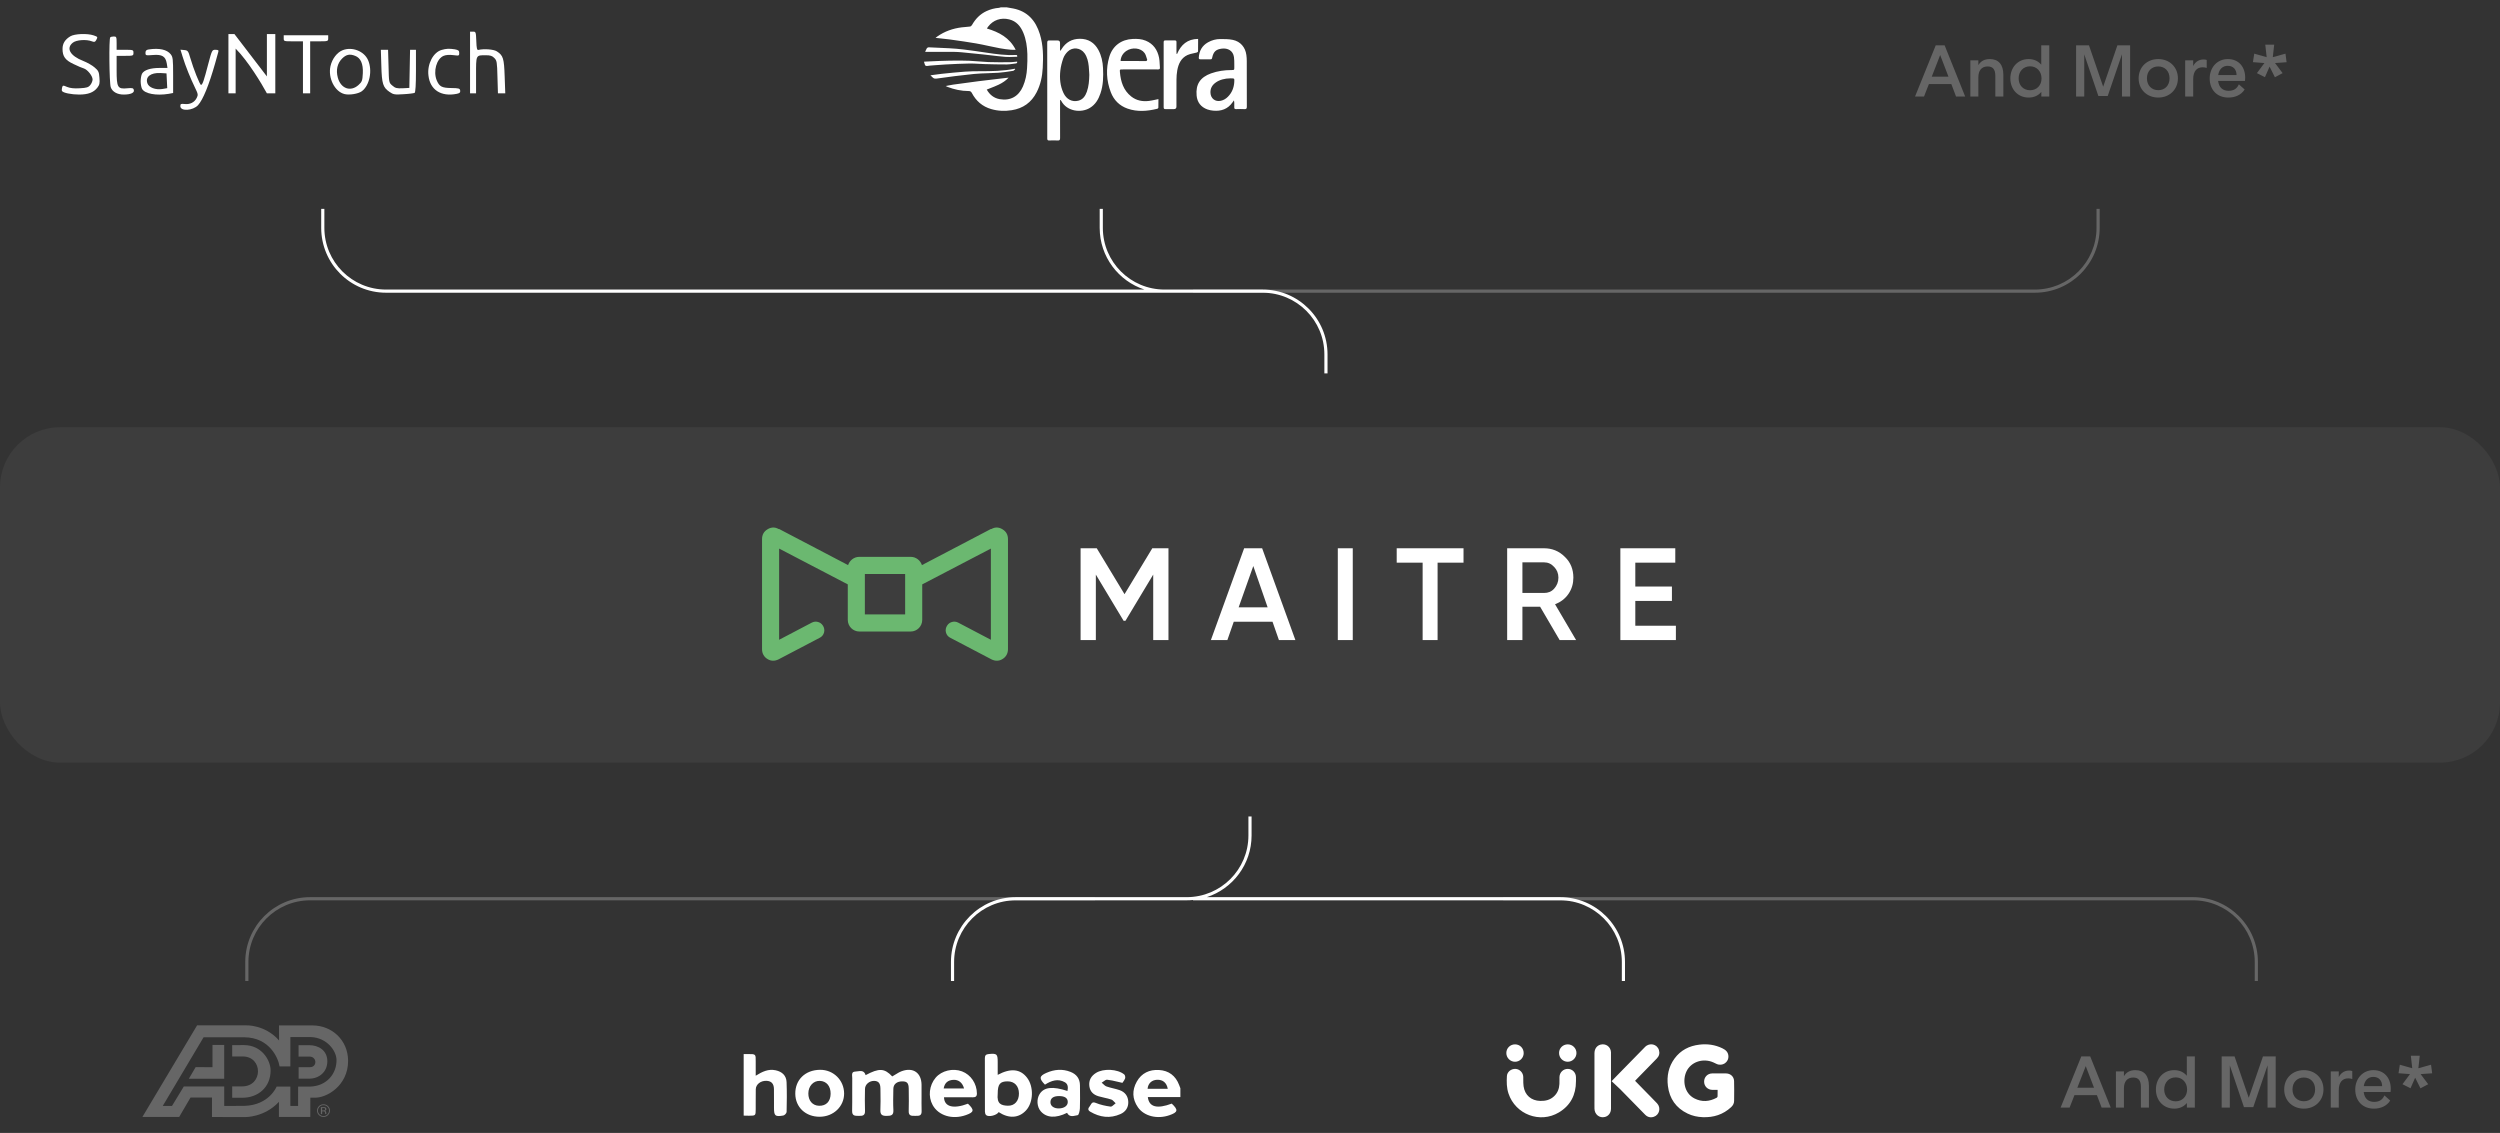
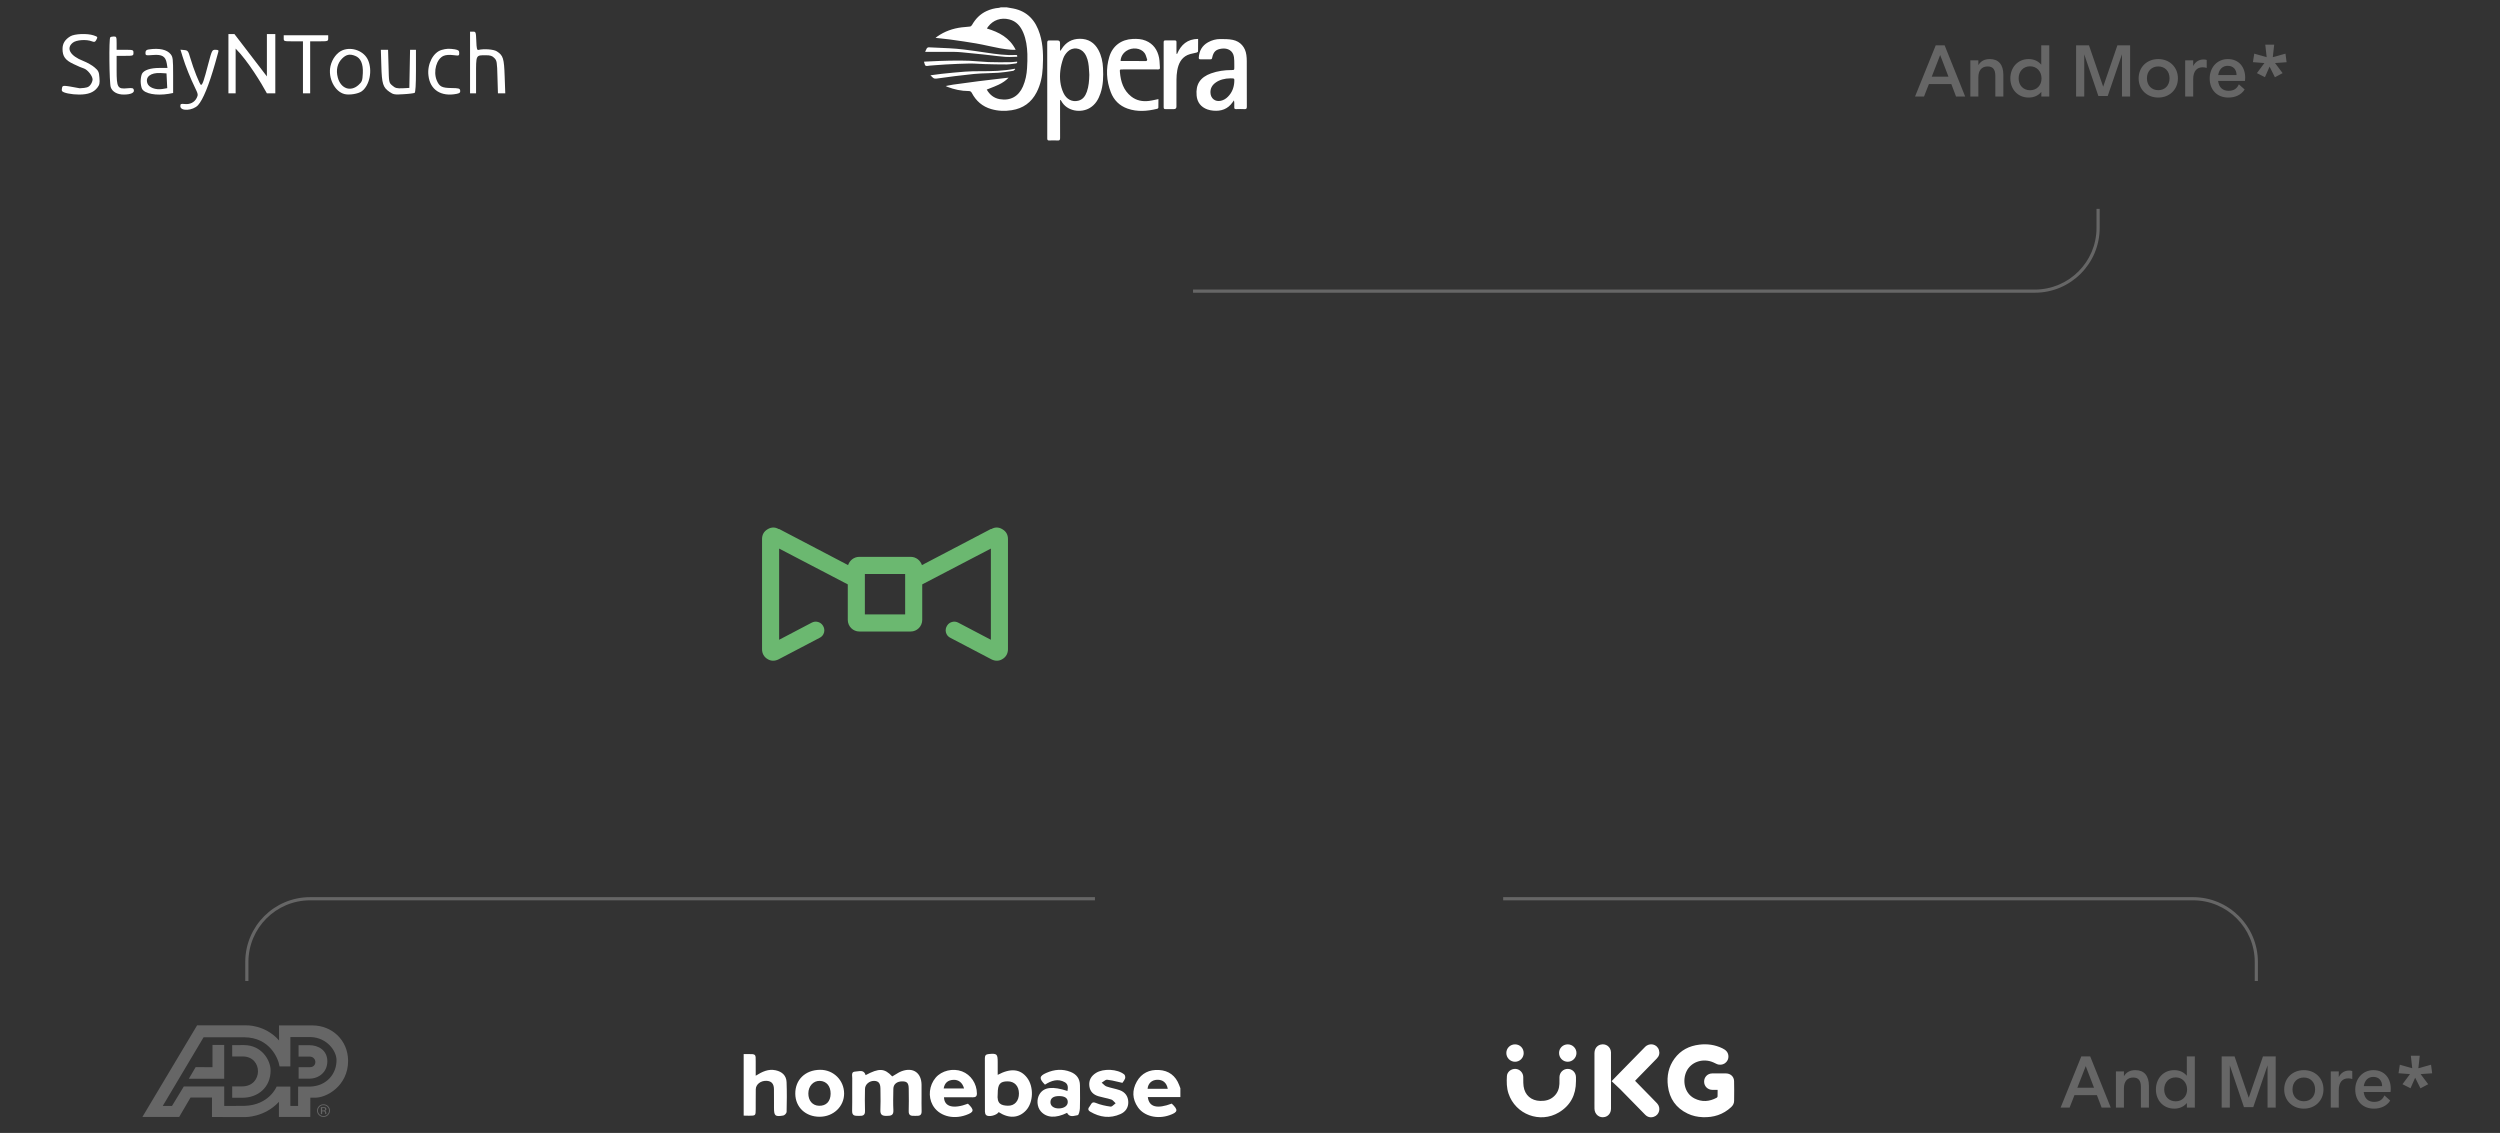
<svg xmlns="http://www.w3.org/2000/svg" width="790" height="358" viewBox="0 0 790 358" fill="none">
  <rect x="0" y="0" width="790" height="358" fill="#333333" stroke="none" />
  <g opacity="0.25" clip-path="url(#clip0_889_20879)">
    <path d="M98.746 324.034H88.169L88.184 328.785C83.709 323.709 77.743 324.01 77.743 324.01H62.283L45 352.947H56.628L60.2 346.831L66.988 346.824V352.977L77.51 352.994C77.51 352.994 83.588 353.11 88.146 348.174L88.138 352.949H98.055L98.062 346.858H99.088C103.109 347.159 110.029 343.09 109.998 335.209C109.977 328.675 104.871 324.034 98.746 324.034ZM98.077 343.363L94.208 343.372L94.2 349.475L91.752 349.481V343.358H87.422C87.422 343.358 85.077 349.243 77.229 349.451L70.852 349.483V343.331L58.086 343.329L54.352 349.472H51.43L64.333 327.779H77.175C85.264 327.824 87.978 334.501 88.343 336.989H91.754L91.758 327.716L98.341 327.717C103.335 327.955 106.247 332.046 106.333 334.811C106.472 339.171 103.348 343.161 98.077 343.363Z" fill="white" />
    <path d="M73.373 330.253L73.377 333.841H76.673C83.166 333.824 83.17 343.317 76.499 343.298H73.375V346.892H76.522C81.571 346.918 85.519 343.545 85.511 338.274C85.507 334.997 82.652 330.251 77.109 330.251L73.373 330.253ZM94.346 330.279V333.877H97.91C100.209 333.987 100.254 337.24 97.933 337.227H94.365V340.858C94.365 340.858 97.455 340.877 97.74 340.858C100.744 340.849 103.438 338.814 103.438 335.361C103.438 331.941 100.673 330.281 97.74 330.281C98.25 330.279 94.346 330.279 94.346 330.279ZM67.153 330.208L70.848 330.201V340.875H59.677L61.823 337.214L67.143 337.235L67.153 330.208ZM103.461 349.735C103.626 349.893 103.757 350.081 103.845 350.29C103.933 350.498 103.977 350.722 103.973 350.947C103.973 351.428 103.801 351.833 103.461 352.168C103.302 352.331 103.109 352.461 102.896 352.548C102.683 352.635 102.454 352.678 102.223 352.675C101.992 352.679 101.762 352.636 101.549 352.549C101.336 352.462 101.144 352.332 100.984 352.168C100.819 352.009 100.689 351.819 100.602 351.609C100.514 351.399 100.472 351.174 100.476 350.947C100.476 350.472 100.648 350.068 100.988 349.735C101.147 349.572 101.339 349.443 101.551 349.355C101.764 349.268 101.992 349.225 102.223 349.229C102.702 349.229 103.121 349.397 103.461 349.735ZM103.662 349.541C103.266 349.152 102.785 348.96 102.221 348.96C101.657 348.96 101.179 349.152 100.784 349.541C100.592 349.724 100.441 349.942 100.339 350.184C100.237 350.426 100.186 350.685 100.189 350.947C100.189 351.504 100.384 351.974 100.78 352.364C101.176 352.755 101.657 352.948 102.221 352.948C102.785 352.948 103.266 352.753 103.662 352.364C104.061 351.972 104.258 351.502 104.258 350.947C104.263 350.685 104.213 350.425 104.111 350.183C104.008 349.941 103.855 349.722 103.662 349.541ZM102.525 350.855C102.405 350.894 102.278 350.91 102.152 350.904H101.797V350.111H102.129C102.567 350.111 102.752 350.192 102.752 350.513C102.752 350.683 102.678 350.797 102.525 350.855ZM101.401 352.035H101.797V351.171H102.106C102.314 351.171 102.458 351.199 102.544 351.242C102.685 351.325 102.752 351.495 102.752 351.747V351.921L102.764 351.992L102.767 352.017C102.771 352.022 102.771 352.03 102.771 352.037H103.144L103.129 352.011C103.117 351.974 103.111 351.936 103.109 351.897C103.102 351.839 103.102 351.783 103.102 351.734V351.572C103.099 351.435 103.046 351.304 102.953 351.202C102.86 351.1 102.732 351.034 102.594 351.016C102.989 350.962 103.138 350.783 103.138 350.48C103.138 350.207 103.022 350.023 102.79 349.928C102.594 349.865 102.389 349.838 102.183 349.848H101.399L101.401 352.035Z" fill="white" />
  </g>
  <path fill-rule="evenodd" clip-rule="evenodd" d="M324.555 340.567C322.455 337.813 319.424 337.44 315.278 339.653H315.274V335.621C315.274 333.043 315.012 332.833 312.428 333.077C311.613 333.154 311.218 333.472 311.218 334.315C311.221 336.399 311.222 338.483 311.222 340.568C311.223 344.141 311.224 347.714 311.239 351.286C311.242 351.659 311.369 352.163 311.628 352.382C312.453 353.083 314.969 352.431 315.58 351.428C318.819 353.54 321.931 353.348 324.212 350.9C326.564 348.375 326.731 343.42 324.555 340.567ZM318.417 349.406C316.506 349.322 314.922 348.943 315.278 345.627C315.274 342.598 315.997 341.7 318.43 341.709C320.584 341.718 321.952 343.173 321.986 345.494C322.02 347.881 320.606 349.501 318.417 349.406ZM238.533 333.387C238.23 333.073 237.6 333.076 236.303 333.08C235.927 333.082 235.496 333.083 235 333.077V352.533C235.171 352.537 235.342 352.541 235.512 352.546L235.512 352.546L235.513 352.546L235.513 352.546L235.513 352.546L235.513 352.546L235.514 352.546C235.909 352.556 236.304 352.567 236.698 352.567C238.773 352.561 238.794 352.539 238.803 350.532C238.807 349.793 238.805 349.055 238.803 348.316V348.316V348.316V348.316V348.316V348.316V348.316V348.316C238.799 346.945 238.795 345.574 238.825 344.204C238.859 342.651 240.378 341.484 242.169 341.539C243.734 341.589 244.537 342.416 244.567 344.114C244.592 345.521 244.587 346.93 244.583 348.338V348.338V348.339V348.339V348.339V348.34V348.34C244.581 348.887 244.58 349.433 244.58 349.98C244.583 352.629 244.91 352.95 247.522 352.505C247.939 352.434 248.559 351.777 248.568 351.375C248.646 348.239 248.68 345.096 248.559 341.962C248.479 339.885 247.167 338.653 245.092 338.205C242.805 337.714 240.89 338.631 238.803 339.931C238.803 339.516 238.805 339.129 238.806 338.761C238.809 338.074 238.812 337.45 238.803 336.825C238.795 336.268 238.8 335.793 238.804 335.389V335.389V335.389V335.389V335.389V335.389C238.814 334.263 238.82 333.684 238.533 333.387ZM362.711 346.664H373.001V343.886L372.916 343.667L372.916 343.667L372.916 343.667C372.815 343.404 372.714 343.143 372.615 342.879C371.5 339.925 369.321 338.288 366.215 338.116C363.233 337.949 360.744 339.088 359.232 341.774C357.682 344.525 357.771 347.297 359.596 349.918C361.55 352.721 365.696 353.74 369.528 352.413C372.26 351.468 372.405 350.739 370.268 348.742C365.662 350.465 363.088 349.878 362.711 346.664ZM365.665 341.209C367.453 341.156 368.654 342.123 369.015 344.062H362.634C362.782 342.348 363.977 341.258 365.665 341.209ZM281.948 340.15C279.488 337.549 277.809 337.461 273.537 339.743C273.082 338.226 271.99 338.388 270.967 338.539C270.712 338.577 270.461 338.614 270.225 338.625C269.148 338.675 269.22 339.482 269.283 340.201V340.201V340.201V340.201V340.201V340.201C269.298 340.374 269.313 340.542 269.311 340.693C269.291 342.231 269.296 343.77 269.301 345.31V345.31V345.31V345.31V345.31V345.31C269.308 347.216 269.314 349.122 269.271 351.026C269.237 352.593 270.118 352.601 271.141 352.61C271.225 352.611 271.31 352.612 271.395 352.613C272.547 352.638 273.402 352.555 273.343 351.017C273.256 348.759 273.295 346.492 273.335 344.23V344.23V344.23V344.23V344.23V344.23L273.337 344.077C273.362 342.66 274.748 341.511 276.27 341.561C277.598 341.604 278.197 342.311 278.215 343.969C278.22 344.386 278.225 344.803 278.231 345.22V345.221V345.221V345.221V345.222V345.222V345.223C278.257 347.068 278.283 348.915 278.2 350.755C278.129 352.329 278.839 352.644 280.228 352.619C281.537 352.595 282.395 352.477 282.309 350.813C282.202 348.705 282.246 346.586 282.29 344.474L282.299 344.028C282.327 342.57 283.47 341.694 285.164 341.712C286.637 341.728 287.134 342.262 287.156 344C287.159 344.266 287.162 344.533 287.166 344.8L287.166 344.801L287.166 344.802L287.166 344.804L287.166 344.805C287.192 346.902 287.218 349.001 287.15 351.094C287.1 352.629 288.013 352.618 289.026 352.606L289.096 352.605L289.178 352.604C289.27 352.603 289.362 352.604 289.454 352.604C290.4 352.61 291.268 352.615 291.231 351.125C291.191 349.509 291.2 347.892 291.209 346.275V346.275V346.275V346.275V346.275V346.275C291.215 345.115 291.221 343.955 291.209 342.796C291.172 339.014 288.576 337.183 284.988 338.477C284.248 338.745 283.564 339.168 282.88 339.591C282.571 339.782 282.262 339.973 281.948 340.15ZM259.037 352.894C254.57 352.916 251.35 349.887 251.31 345.633C251.267 341.209 254.45 338.119 259.102 338.06C263.338 338.008 266.718 341.314 266.74 345.531C266.762 349.64 263.378 352.873 259.037 352.894ZM262.477 345.646C262.507 343.225 261.177 341.629 259.065 341.558C257.037 341.49 255.459 343.2 255.435 345.497C255.413 347.807 256.762 349.372 258.821 349.424C261.072 349.483 262.443 348.063 262.477 345.646ZM305.188 352.382C307.843 351.452 307.973 350.776 305.871 348.766C301.32 350.501 298.393 349.791 298.304 346.744H299.968C300.739 346.744 301.51 346.743 302.28 346.741H302.281C303.977 346.738 305.672 346.735 307.368 346.747C308.226 346.754 308.714 346.516 308.702 345.528C308.668 342.419 306.8 339.613 303.991 338.551C301.11 337.461 297.557 338.316 295.664 340.554C293.611 342.981 293.228 346.525 294.729 349.217C296.587 352.551 300.937 353.867 305.188 352.382ZM304.639 343.947H298.202C298.514 342.184 299.517 341.323 301.255 341.23C302.888 341.144 304.139 342.089 304.639 343.947ZM328.89 351.178C330.711 353.255 333.587 353.438 337.195 351.658C337.862 352.976 338.992 352.727 340.017 352.502C340.202 352.461 340.384 352.421 340.56 352.391C340.915 352.329 341.22 350.98 341.248 350.211C341.321 348.176 341.299 346.138 341.278 344.1C341.274 343.721 341.27 343.342 341.266 342.963C341.248 340.876 340.214 339.474 338.287 338.715C335.691 337.69 333.135 337.937 330.643 339.036C328.377 340.036 328.294 340.82 330.208 342.75C332.171 341.509 334.283 340.718 336.515 342.002C337.506 342.574 337.553 343.66 337.315 344.747C332.631 343.21 329.946 343.509 328.535 345.692C327.491 347.306 327.649 349.764 328.89 351.178ZM334.626 346.359C332.838 346.359 331.903 347.059 331.94 348.371C331.971 349.532 333.057 350.295 334.629 350.264C336.284 350.23 337.407 349.418 337.414 348.251C337.423 346.995 336.481 346.355 334.626 346.355V346.359ZM353.166 341.832C353.651 341.948 354.151 342.067 354.674 342.181L354.677 342.184C354.723 342.114 354.786 342.029 354.858 341.932C355.076 341.64 355.375 341.238 355.532 340.786C355.659 340.431 355.535 339.758 355.267 339.536C353.155 337.791 348.66 337.569 346.326 339.048C344.81 340.005 344.011 341.348 344.233 343.2C344.443 344.966 345.551 345.948 347.141 346.423C347.742 346.603 348.355 346.74 348.969 346.878C349.711 347.044 350.453 347.209 351.17 347.451C351.535 347.572 351.833 347.894 352.132 348.215C352.267 348.361 352.402 348.506 352.544 348.634C352.375 348.751 352.202 348.907 352.028 349.062C351.651 349.399 351.273 349.737 350.948 349.693C349.358 349.473 347.737 349.131 346.261 348.519C345.229 348.09 344.935 348.614 344.638 349.145C344.542 349.316 344.447 349.487 344.326 349.628C343.832 350.202 343.668 350.789 344.495 351.279C347.57 353.095 350.778 353.521 354.081 352.039C355.65 351.338 356.579 350.014 356.539 348.245C356.496 346.42 355.535 345.099 353.819 344.491C353.144 344.251 352.445 344.08 351.746 343.909C351.047 343.737 350.347 343.566 349.673 343.327C349.27 343.186 348.93 342.866 348.591 342.546C348.439 342.403 348.287 342.259 348.129 342.132C348.311 342.027 348.496 341.889 348.681 341.752C349.084 341.452 349.487 341.152 349.855 341.19C350.938 341.301 352.008 341.556 353.166 341.832Z" fill="white" />
  <path fill-rule="evenodd" clip-rule="evenodd" d="M516.685 341.537L517.007 341.867C518.123 343.01 519.226 344.14 520.333 345.271C520.68 345.626 521.03 345.98 521.38 346.333L521.38 346.333L521.38 346.333L521.38 346.333C522.144 347.104 522.907 347.875 523.645 348.669C524.948 350.071 524.376 352.334 522.587 352.914C521.541 353.254 520.612 353.009 519.847 352.226C518.882 351.242 517.918 350.256 516.955 349.27L516.953 349.267L516.949 349.264C515.295 347.57 513.641 345.877 511.979 344.195C511.394 343.602 510.777 343.04 510.148 342.467C509.855 342.201 509.56 341.933 509.265 341.657C509.492 341.422 509.7 341.205 509.897 341.001L509.899 340.999C510.227 340.659 510.522 340.352 510.818 340.048C511.82 339.025 512.821 338 513.822 336.975L513.824 336.974C515.826 334.925 517.828 332.876 519.838 330.834C521.283 329.368 523.658 329.918 524.23 331.841C524.522 332.826 524.299 333.712 523.58 334.456C522.328 335.743 521.072 337.027 519.816 338.313L519.815 338.313L519.814 338.314L519.813 338.315C518.978 339.169 518.143 340.024 517.309 340.879C517.17 341.02 517.033 341.166 516.888 341.321L516.888 341.321L516.888 341.321C516.822 341.391 516.755 341.463 516.685 341.537ZM542.164 344.398C542.357 344.398 542.556 344.397 542.765 344.397V344.393C542.765 344.596 542.766 344.793 542.767 344.986V344.986V344.986V344.986V344.986C542.771 345.503 542.774 345.99 542.752 346.475C542.748 346.621 542.597 346.819 542.459 346.892C540.158 348.123 537.801 348.303 535.448 347.107C532.14 345.426 531.606 341.253 532.957 338.496C534.299 335.751 537.65 334.452 540.764 335.463C541.198 335.604 541.614 335.806 542.028 336.006C542.156 336.068 542.284 336.13 542.412 336.19C544.283 337.063 546.339 335.682 546.172 333.639C546.077 332.448 545.303 331.755 544.279 331.265C541.969 330.151 539.543 329.802 537.005 330.108C533.783 330.495 531.09 331.854 529.15 334.504C527.262 337.085 526.664 340.018 527.055 343.154C527.554 347.181 529.61 350.123 533.284 351.891C534.79 352.618 536.403 352.962 538.067 353.026C541.479 353.16 544.515 352.209 547.049 349.852C547.621 349.323 547.97 348.678 547.978 347.903L547.984 347.362C548.004 345.446 548.025 343.524 547.97 341.61C547.927 340.203 546.838 339.223 545.436 339.201C543.973 339.18 542.511 339.18 541.048 339.201C539.577 339.223 538.493 340.358 538.502 341.816C538.51 343.262 539.637 344.38 541.1 344.397C541.447 344.4 541.795 344.399 542.164 344.398ZM492.621 351.521C496.286 349.319 498.003 345.968 498.003 341.713H498.007C498.007 341.564 498.008 341.415 498.009 341.266C498.011 340.968 498.013 340.67 498.007 340.371C497.977 338.909 496.854 337.778 495.426 337.769C493.976 337.756 492.815 338.909 492.789 340.38C492.784 340.669 492.787 340.959 492.79 341.248V341.248V341.248V341.249V341.249C492.795 341.683 492.799 342.117 492.776 342.548C492.699 344.019 492.213 345.331 491.129 346.376C489.894 347.564 488.393 347.934 486.728 347.891C483.872 347.822 481.837 346.08 481.45 343.245C481.353 342.543 481.354 341.824 481.355 341.108C481.355 340.842 481.356 340.576 481.351 340.311C481.325 338.982 480.237 337.842 478.916 337.769C477.544 337.696 476.258 338.689 476.181 340.032C476.073 341.886 476.082 343.735 476.68 345.542C478.878 352.158 486.646 355.113 492.621 351.521ZM509.075 350.308V341.532L509.07 341.528V333.011C509.07 332.954 509.071 332.897 509.072 332.84L509.072 332.839C509.074 332.724 509.076 332.61 509.07 332.495C508.98 330.783 507.444 329.664 505.78 330.099C504.58 330.413 503.848 331.45 503.848 332.869V347.839C503.848 348.098 503.847 348.357 503.845 348.617C503.841 349.201 503.838 349.784 503.853 350.368C503.904 352.188 505.449 353.396 507.143 352.966C508.318 352.669 509.075 351.646 509.075 350.308ZM481.485 332.77C481.485 334.293 480.25 335.523 478.736 335.515C477.226 335.51 475.996 334.263 476 332.744C476.004 331.217 477.226 330.013 478.757 330.017C480.293 330.017 481.485 331.226 481.48 332.77H481.485ZM495.426 330.018C493.882 330.009 492.669 331.201 492.66 332.736L492.664 332.732C492.656 334.268 493.86 335.502 495.379 335.515C496.884 335.528 498.14 334.293 498.162 332.784C498.183 331.278 496.945 330.026 495.426 330.018Z" fill="white" />
  <path opacity="0.25" d="M651.154 350H653.992L655.532 346.062H662.616L664.112 350H666.994L660.504 333.83H657.688L651.154 350ZM656.434 343.73L659.096 336.888L661.714 343.73H656.434ZM668.631 338.56V350H671.161V343.906C671.161 341.75 672.217 340.496 674.087 340.496C675.759 340.496 676.529 341.442 676.529 343.51V350H679.059V343.158C679.059 339.946 677.563 338.164 674.791 338.164C673.119 338.164 671.931 338.802 671.161 340.078V338.56H668.631ZM693.567 333.83H691.037V339.946C690.135 338.868 688.815 338.164 687.055 338.164C683.601 338.164 681.269 340.826 681.269 344.28C681.269 347.712 683.623 350.33 687.055 350.33C688.837 350.33 690.157 349.626 691.059 348.548V350H693.567V333.83ZM683.887 344.28C683.887 342.058 685.361 340.452 687.517 340.452C689.585 340.452 691.125 342.036 691.125 344.28C691.125 346.502 689.585 348.02 687.517 348.02C685.361 348.02 683.887 346.458 683.887 344.28ZM702.048 333.83V350H704.622V336.668L709.088 349.846H712.036L716.546 336.646V350H719.12V333.83H715.094L710.606 346.898L706.118 333.83H702.048ZM728.014 338.164C724.472 338.164 721.81 340.672 721.81 344.258C721.81 347.822 724.472 350.33 728.014 350.33C731.534 350.33 734.218 347.822 734.218 344.258C734.218 340.672 731.534 338.164 728.014 338.164ZM724.428 344.258C724.428 341.948 725.946 340.496 728.014 340.496C730.082 340.496 731.578 341.948 731.578 344.258C731.578 346.546 730.082 347.998 728.014 347.998C725.968 347.998 724.428 346.546 724.428 344.258ZM736.521 338.56V350H739.051V344.478C739.051 341.948 740.261 340.76 742.021 340.76C742.505 340.76 742.879 340.826 743.319 340.958V338.45C742.967 338.318 742.703 338.296 742.307 338.296C741.251 338.296 739.887 338.714 739.051 340.364V338.56H736.521ZM750.003 338.164C746.681 338.164 744.261 340.76 744.261 344.302C744.261 347.844 746.549 350.33 750.157 350.33C752.269 350.33 754.227 349.516 755.305 347.778L753.479 346.15C752.863 347.558 751.829 348.196 750.223 348.196C748.485 348.196 747.187 347.25 746.923 345.072H755.415C755.459 344.676 755.481 344.39 755.481 344.06C755.481 340.562 753.369 338.164 750.003 338.164ZM746.945 343.224C747.253 341.244 748.463 340.298 749.959 340.298C751.719 340.298 752.753 341.464 752.753 343.224H746.945ZM764.642 333.618L764.201 337.571L768.208 336.454L768.562 339.161L764.91 339.419L767.306 342.609L764.867 343.909L763.191 340.547L761.72 343.888L759.185 342.609L761.559 339.419L757.928 339.14L758.347 336.454L762.268 337.571L761.827 333.618H764.642Z" fill="white" />
-   <rect y="135" width="790" height="106" rx="19" fill="white" fill-opacity="0.05" />
-   <path d="M364.125 173.253H369.236V202.268H364.415V181.571L355.64 196.175H355.062L346.288 181.571V202.268H341.467V173.253H346.577L355.351 187.761L364.125 173.253ZM409.346 202.268H404.14L402.115 196.465H389.869L387.845 202.268H382.638L393.148 173.253H398.837L409.346 202.268ZM396.04 178.863L391.412 191.919H400.572L396.04 178.863ZM422.749 202.268V173.253H427.473V202.268H422.749ZM441.358 173.253H462.474V177.799H454.278V202.268H449.553V177.799H441.358V173.253ZM498.052 202.268H492.846L486.675 191.726H481.083V202.268H476.262V173.253H487.928C490.435 173.253 492.653 174.124 494.485 175.961C496.317 177.702 497.185 179.927 497.185 182.538C497.185 184.376 496.703 186.116 495.642 187.664C494.581 189.211 493.135 190.275 491.399 190.952L498.052 202.268ZM487.928 177.702H481.083V187.374H487.928C489.182 187.374 490.242 186.987 491.11 186.02C491.978 185.053 492.46 183.892 492.46 182.538C492.46 181.184 491.978 180.023 491.11 179.153C490.242 178.186 489.182 177.702 487.928 177.702ZM516.758 189.888V197.722H529.582V202.268H512.033V173.253H529.389V177.799H516.758V185.343H528.328V189.888H516.758Z" fill="white" />
  <path fill-rule="evenodd" clip-rule="evenodd" d="M271.563 175.962H287.761C289.497 175.962 290.847 177.122 291.329 178.573L313.119 167.161H313.312C314.469 166.484 315.723 166.58 316.783 167.257C317.94 167.934 318.519 168.998 318.519 170.352V205.17C318.519 206.427 317.94 207.587 316.783 208.264C315.723 208.941 314.469 208.941 313.312 208.361L300.392 201.591C298.849 200.914 298.367 198.98 299.331 197.626C300.006 196.562 301.549 196.078 302.803 196.755L313.119 202.171V173.35L291.425 184.666V195.885C291.425 197.916 289.786 199.56 287.761 199.56H271.563C269.538 199.56 267.899 197.916 267.899 195.885V184.666L246.204 173.35V202.171L256.521 196.755C257.775 196.078 259.317 196.562 259.992 197.626C260.956 198.98 260.474 200.914 258.932 201.591L246.011 208.361C244.854 208.941 243.601 208.941 242.54 208.264C241.383 207.587 240.805 206.427 240.805 205.17V170.352C240.805 168.998 241.383 167.934 242.54 167.257C243.601 166.58 244.854 166.484 246.011 167.161H246.204L267.995 178.573C268.477 177.122 269.827 175.962 271.563 175.962ZM273.298 181.378H286.026V194.144H273.298V181.378Z" fill="#6BB870" />
  <path d="M148.536 19.75V29.5H149.486H150.435V23.765C150.435 17.265 150.322 17.456 153.55 17.456C154.918 17.456 155.564 17.647 156.21 18.335C157.007 19.138 157.083 19.597 157.197 24.338L157.349 29.5H158.489H159.666L159.476 24.185C159.286 18.45 159.021 17.532 157.007 16.232C156.058 15.582 152.867 15.353 151.195 15.774C150.739 15.888 150.587 15.353 150.511 12.944C150.397 10.115 150.36 10 149.486 10H148.536V19.75Z" fill="white" />
-   <path d="M22.191 11.491C20.52 12.524 19.76 13.747 19.76 15.468C19.76 17.838 20.634 19.023 23.255 20.247C24.584 20.897 26.028 21.509 26.484 21.623C27.623 21.968 29.257 23.994 29.257 25.103C29.257 25.562 28.953 26.365 28.535 26.862C27.965 27.588 27.395 27.779 25.192 27.894C23.407 28.009 22.153 27.856 21.203 27.474C19.874 26.9 19.836 26.938 19.608 27.703C19.494 28.123 19.494 28.621 19.608 28.773C19.95 29.347 22.571 29.882 25.002 29.882C27.813 29.882 29.561 29.232 30.738 27.741C31.46 26.823 31.574 26.288 31.422 24.568C31.308 22.732 31.08 22.312 29.902 21.318C29.181 20.668 27.547 19.75 26.294 19.253C22.153 17.647 20.785 15.238 23.027 13.479C24.128 12.6 27.281 12.371 29.029 13.059C29.826 13.365 30.054 13.288 30.396 12.676C30.928 11.682 30.928 11.644 29.599 11.185C27.585 10.497 23.559 10.65 22.191 11.491Z" fill="white" />
+   <path d="M22.191 11.491C20.52 12.524 19.76 13.747 19.76 15.468C19.76 17.838 20.634 19.023 23.255 20.247C24.584 20.897 26.028 21.509 26.484 21.623C27.623 21.968 29.257 23.994 29.257 25.103C29.257 25.562 28.953 26.365 28.535 26.862C27.965 27.588 27.395 27.779 25.192 27.894C19.874 26.9 19.836 26.938 19.608 27.703C19.494 28.123 19.494 28.621 19.608 28.773C19.95 29.347 22.571 29.882 25.002 29.882C27.813 29.882 29.561 29.232 30.738 27.741C31.46 26.823 31.574 26.288 31.422 24.568C31.308 22.732 31.08 22.312 29.902 21.318C29.181 20.668 27.547 19.75 26.294 19.253C22.153 17.647 20.785 15.238 23.027 13.479C24.128 12.6 27.281 12.371 29.029 13.059C29.826 13.365 30.054 13.288 30.396 12.676C30.928 11.682 30.928 11.644 29.599 11.185C27.585 10.497 23.559 10.65 22.191 11.491Z" fill="white" />
  <path d="M89.656 12.103C89.656 13.059 89.694 13.059 92.695 13.059H95.734V21.279V29.5H96.874H98.013V21.279V13.059H100.862C103.635 13.059 103.711 13.021 103.711 12.103V11.147H96.684H89.656V12.103Z" fill="white" />
  <path d="M34.841 11.797C34.385 12.218 34.537 26.25 34.993 27.55C35.486 29.003 37.044 29.882 39.095 29.882C41.298 29.882 42.552 29.309 42.286 28.429C42.134 27.818 41.83 27.741 40.235 27.894C37.158 28.2 36.854 27.665 36.854 22.159V17.647H39.513C42.096 17.647 42.172 17.609 42.172 16.691C42.172 15.774 42.096 15.735 39.513 15.735H36.854V13.632C36.854 11.682 36.778 11.529 35.98 11.529C35.486 11.529 34.955 11.644 34.841 11.797Z" fill="white" />
  <path d="M47.034 15.621C46.237 15.736 45.971 16.003 45.971 16.691C45.971 17.533 46.047 17.571 48.364 17.38C51.213 17.15 52.315 17.8 52.694 20.018L52.922 21.471H50.377C47.528 21.471 45.477 22.159 44.869 23.306C44.641 23.765 44.451 24.797 44.451 25.677C44.451 26.556 44.641 27.588 44.869 28.047C45.705 29.615 49.313 30.303 53.302 29.653L54.708 29.386V23.765C54.708 18.68 54.632 18.03 53.948 17.15C52.77 15.659 50.339 15.124 47.034 15.621ZM52.732 25.524L52.846 27.856L51.327 28.124C49.162 28.468 47.034 27.665 46.578 26.327C45.857 24.3 47.604 22.924 50.719 23.077L52.618 23.191L52.732 25.524Z" fill="white" />
  <path d="M108.307 15.85C106.522 16.538 104.964 18.565 104.432 20.897C103.597 24.644 105.762 28.965 108.877 29.729C110.396 30.112 113.207 29.653 114.309 28.85C116.816 27.015 117.766 22.235 116.284 18.947C115.031 16.156 111.308 14.703 108.307 15.85ZM112.22 17.647C113.967 18.297 114.803 20.171 114.651 23.153C114.537 25.523 114.385 25.868 113.283 26.862C110.776 29.118 107.699 28.009 106.75 24.529C106.104 22.159 106.598 20.018 108.079 18.526C109.371 17.226 110.51 16.959 112.22 17.647Z" fill="white" />
  <path d="M139.571 15.774C136.874 16.538 134.937 20.285 135.393 23.88C135.887 28.391 139.381 30.647 144.32 29.653C145.269 29.462 145.497 29.232 145.421 28.621C145.307 27.932 145.003 27.856 142.61 27.818C139.609 27.779 138.85 27.359 138.014 25.409C136.836 22.541 137.938 18.603 140.179 17.647C140.901 17.341 142.003 17.265 143.218 17.418C145.041 17.647 145.117 17.647 145.117 16.768C145.117 16.003 144.89 15.812 143.712 15.582C141.889 15.315 141.053 15.353 139.571 15.774Z" fill="white" />
  <path d="M57.709 17.915C58.583 20.821 60.254 24.912 61.622 27.703C62.609 29.729 62.647 29.959 62.154 30.953C61.432 32.368 60.026 33.056 58.355 32.865C57.139 32.75 56.987 32.827 56.987 33.553C56.987 35.235 60.938 35.006 62.571 33.247C64.167 31.488 66.028 26.9 68.004 19.941C68.459 18.373 68.915 16.768 68.991 16.385C69.143 15.888 68.953 15.735 68.079 15.735C67.016 15.735 66.978 15.812 65.8 20.247C64.433 25.523 63.977 26.823 63.521 26.823C63.141 26.823 61.166 21.853 60.102 18.221C59.494 16.118 59.343 15.927 58.241 15.812L57.025 15.697L57.709 17.915Z" fill="white" />
  <path d="M120.502 20.782C120.654 26.518 121.033 27.627 123.085 29.041C124.3 29.883 124.718 29.959 127.529 29.768C129.201 29.691 130.796 29.462 131.024 29.347C131.29 29.156 131.442 26.824 131.442 22.388V15.735H130.492H129.58L129.466 21.738L129.353 27.779L127.225 27.894C125.402 27.971 124.908 27.856 123.996 27.053C122.895 26.135 122.895 26.097 122.781 20.935L122.629 15.735H121.489H120.35L120.502 20.782Z" fill="white" />
  <path d="M72.182 10.765V29.5H74.461V15.353C78.412 19.329 82.691 26.441 84.338 29.5H86.997V10.765H84.338V24.147C83.426 22.924 77.12 14.716 74.081 10.765H72.182Z" fill="white" />
  <path fill-rule="evenodd" clip-rule="evenodd" d="M318.751 2.43L318.751 2.43C318.582 2.403 318.413 2.375 318.244 2.347V2.318H316.235C316.188 2.333 316.141 2.351 316.094 2.369C315.963 2.418 315.831 2.468 315.693 2.475C314.304 2.574 312.984 2.929 311.723 3.51C309.703 4.446 308.245 5.973 307.152 7.894C307.034 8.11 306.758 8.357 306.531 8.386C306.049 8.457 305.565 8.494 305.08 8.532L305.08 8.532L305.08 8.532C304.683 8.563 304.286 8.594 303.891 8.642C301.083 8.997 298.463 9.913 296.138 11.568C296.037 11.636 295.94 11.718 295.818 11.82C295.763 11.866 295.703 11.917 295.636 11.972C296.128 12.025 296.608 12.074 297.08 12.121L297.081 12.121L297.082 12.121L297.083 12.121L297.083 12.121L297.083 12.121C298.093 12.223 299.063 12.321 300.029 12.455L300.783 12.561C303.329 12.919 305.875 13.276 308.413 13.716C309.733 13.944 311.044 14.228 312.355 14.513C314.725 15.027 317.096 15.541 319.525 15.725C319.807 15.745 320.093 15.739 320.41 15.732C320.58 15.729 320.76 15.725 320.953 15.725C319.023 11.883 315.683 10.159 311.861 9.007C311.933 8.901 311.991 8.807 312.042 8.723C312.11 8.613 312.168 8.519 312.235 8.435C313.831 6.317 316.333 5.46 318.954 6.14C321.2 6.721 322.5 8.298 323.357 10.327C324.264 12.484 324.569 14.76 324.648 17.065C324.707 18.553 324.628 20.06 324.549 21.547C324.441 23.538 324.047 25.478 323.249 27.32C321.88 30.483 319.249 31.931 315.88 31.33C314.038 30.995 312.728 29.911 311.812 28.305C312.2 28.148 312.585 27.998 312.966 27.85C313.851 27.505 314.715 27.168 315.555 26.769C316.757 26.197 317.88 25.459 318.727 24.532C317.533 24.675 316.333 24.815 315.13 24.955L315.129 24.955L315.128 24.955L315.128 24.956C313.175 25.183 311.212 25.412 309.25 25.655C306.551 26 303.842 26.375 301.143 26.749C300.654 26.816 300.175 26.915 299.646 27.023L299.646 27.023L299.646 27.024C299.396 27.075 299.135 27.129 298.857 27.183C298.958 27.235 299.037 27.277 299.102 27.312L299.102 27.312C299.222 27.377 299.296 27.417 299.379 27.448C301.546 28.276 303.783 28.768 306.108 28.768C306.61 28.768 306.866 28.936 307.103 29.379C308.442 31.921 310.452 33.674 313.24 34.472C315.368 35.093 317.525 35.172 319.712 34.827C323.298 34.256 325.919 32.394 327.574 29.163C328.825 26.739 329.366 24.119 329.504 21.439C329.701 17.853 329.672 14.277 328.598 10.79C327.288 6.534 324.727 3.589 320.195 2.682C319.72 2.587 319.235 2.509 318.751 2.43L318.751 2.43ZM293.204 19.428C292.803 19.448 292.401 19.469 292 19.488V19.607C292.054 19.738 292.097 19.89 292.14 20.042C292.229 20.358 292.316 20.669 292.502 20.769C292.758 20.904 293.122 20.844 293.478 20.786L293.478 20.786L293.478 20.786L293.478 20.786L293.478 20.786C293.616 20.763 293.753 20.741 293.882 20.73C294.423 20.69 294.965 20.647 295.507 20.605C296.591 20.519 297.674 20.434 298.758 20.375C301.309 20.237 303.861 20.109 306.412 20.07C307.366 20.058 308.324 20.112 309.281 20.166H309.281H309.281H309.281H309.281H309.281H309.281C309.934 20.204 310.588 20.241 311.24 20.257L311.265 20.257H311.265H311.265H311.265H311.265H311.265H311.265C313.562 20.316 315.849 20.375 318.145 20.365C318.794 20.358 319.442 20.265 320.091 20.173C320.398 20.129 320.705 20.085 321.012 20.05C321.406 20 321.485 19.784 321.406 19.469C321.151 19.49 320.901 19.517 320.655 19.543H320.655L320.655 19.543L320.654 19.543L320.654 19.543C320.119 19.6 319.6 19.656 319.081 19.656L319.075 19.656H319.075H319.075H319.075H319.075H319.075H319.075C316.831 19.675 314.597 19.695 312.363 19.616C311.353 19.577 310.346 19.493 309.338 19.41C308.331 19.326 307.324 19.242 306.314 19.203C304.814 19.143 303.309 19.151 301.802 19.158H301.802L301.802 19.158C301.299 19.161 300.797 19.163 300.295 19.163C299.132 19.173 297.98 19.212 296.817 19.262C295.613 19.306 294.409 19.367 293.204 19.428ZM334.981 31.635V32.295C334.981 33.241 334.98 34.186 334.979 35.132C334.978 37.969 334.976 40.806 334.99 43.643C334.99 44.254 334.803 44.422 334.222 44.392C333.335 44.343 332.449 44.353 331.562 44.392C331.06 44.412 330.932 44.225 330.932 43.742C330.945 41.299 330.94 38.856 330.936 36.413C330.934 35.191 330.932 33.969 330.932 32.748C330.932 26.345 330.932 19.941 330.922 13.548C330.922 12.967 331.05 12.74 331.671 12.779C332.257 12.813 332.844 12.805 333.43 12.797C333.691 12.793 333.952 12.789 334.212 12.789C334.718 12.789 334.971 13.052 334.971 13.577V15.961L335.138 16.001L335.138 16C335.237 15.853 335.335 15.705 335.434 15.548C336.774 13.38 338.724 12.257 341.266 12.257C343.906 12.257 345.847 13.479 347.098 15.794C348.053 17.577 348.467 19.518 348.556 21.517C348.684 24.217 348.634 26.906 347.748 29.507C347.107 31.398 346.142 33.063 344.369 34.117C341.551 35.802 337.128 35.171 335.384 31.93C335.34 31.849 335.28 31.779 335.22 31.708C335.185 31.668 335.151 31.628 335.119 31.585L335.097 31.59L335.097 31.59C335.053 31.598 335.003 31.608 334.961 31.625L334.981 31.635ZM344.221 23.645C344.201 23.344 344.187 23.043 344.173 22.742C344.145 22.138 344.116 21.535 344.044 20.936C343.876 19.478 343.591 18.06 342.714 16.828C341.453 15.055 338.941 14.769 337.394 16.306C336.793 16.897 336.261 17.656 335.985 18.444C335.542 19.715 335.207 21.045 335.059 22.384C334.793 24.778 335.02 27.152 336.054 29.369C337 31.398 338.793 32.315 340.753 31.822C342.231 31.448 342.97 30.315 343.443 28.995C344.054 27.271 344.182 25.468 344.221 23.645ZM389.631 32.136C389.705 32.032 389.795 31.907 389.922 31.734L389.932 31.724C389.95 31.856 389.968 31.965 389.984 32.058C390.011 32.216 390.03 32.331 390.03 32.443C390.04 32.935 390.05 33.428 390.03 33.92C390.01 34.324 390.158 34.482 390.572 34.482C391.459 34.453 392.345 34.433 393.232 34.482C393.833 34.522 394 34.324 394 33.724C393.988 30.845 393.987 27.963 393.986 25.08C393.985 23.158 393.984 21.234 393.98 19.311C393.98 18.661 393.941 18.011 393.852 17.37C393.527 14.927 391.981 13.105 389.577 12.602C388.286 12.336 386.937 12.336 385.607 12.336C384.238 12.336 382.918 12.701 381.716 13.381C379.854 14.435 378.938 16.08 378.819 18.208C378.8 18.592 378.918 18.74 379.312 18.74C380.376 18.72 381.44 18.72 382.504 18.74C382.858 18.75 382.967 18.612 383.036 18.277C383.45 16.336 384.198 15.597 386.139 15.361C387.932 15.144 389.646 15.972 389.932 18.04C390.039 18.796 390.037 19.568 390.036 20.34C390.035 20.634 390.035 20.929 390.04 21.222C390.05 22.109 390.02 22.138 389.104 22.138C386.907 22.148 384.76 22.444 382.681 23.192C379.282 24.424 377.805 26.621 378.13 30.187C378.317 32.325 379.489 33.842 381.538 34.581C382.12 34.788 382.75 34.906 383.371 34.965C385.883 35.201 387.991 34.472 389.488 32.334C389.533 32.273 389.578 32.21 389.631 32.136ZM384.159 26.089C385.321 25.242 387.026 24.759 388.789 24.759H388.799H388.917C390.089 24.759 390.099 24.759 390.03 25.912C389.922 27.704 389.301 29.29 388.02 30.571C387.4 31.202 386.671 31.645 385.794 31.842C384.031 32.246 382.602 31.152 382.504 29.35C382.425 27.931 383.046 26.887 384.159 26.089ZM366.062 31.609L366.062 31.855V31.855V31.856V31.856C366.064 32.593 366.065 33.326 366.042 34.058C366.042 34.166 365.835 34.344 365.697 34.373C362.554 35.142 359.412 35.417 356.289 34.314C353.757 33.418 351.974 31.644 351.018 29.152C349.619 25.477 349.413 21.714 350.545 17.941C351.59 14.474 354.348 12.464 357.954 12.306C359.362 12.247 360.742 12.306 362.062 12.858C364.475 13.863 365.766 15.774 366.268 18.247C366.401 18.897 366.432 19.564 366.464 20.232C366.481 20.605 366.499 20.979 366.534 21.35C366.583 21.842 366.357 21.941 365.913 21.941C363.43 21.934 360.947 21.937 358.467 21.939C357.228 21.94 355.989 21.941 354.752 21.941C353.865 21.941 353.816 21.941 353.895 22.808C354.151 25.793 354.998 28.541 357.471 30.492C359.126 31.792 361.057 32.147 363.096 31.891C363.714 31.814 364.328 31.681 364.978 31.542C365.324 31.468 365.679 31.391 366.051 31.319L366.061 31.3L366.062 31.609ZM354.154 19.239L354.154 19.239C354.179 19.263 354.188 19.271 354.2 19.271C354.866 19.274 355.533 19.277 356.199 19.28C358.206 19.289 360.215 19.298 362.219 19.291C362.328 19.291 362.554 18.986 362.525 18.897C362.465 18.721 362.41 18.54 362.355 18.358L362.355 18.358L362.355 18.358L362.355 18.357C362.182 17.785 362.006 17.205 361.677 16.749C360.495 15.114 357.727 14.848 355.914 16.099C354.821 16.858 354.21 17.892 354.102 19.183H354.092L354.114 19.203C354.131 19.217 354.143 19.229 354.153 19.239L354.154 19.239ZM371.946 17.064C373.189 14.136 375.216 12.326 378.602 12.297C378.602 12.573 378.603 12.846 378.603 13.117V13.117V13.118C378.605 14.188 378.606 15.219 378.583 16.257C378.583 16.385 378.297 16.562 378.12 16.612C377.788 16.704 377.447 16.776 377.106 16.848L377.106 16.848C376.464 16.984 375.822 17.12 375.243 17.39C373.224 18.336 372.386 20.178 372.012 22.247C371.835 23.212 371.776 24.197 371.766 25.172C371.745 27.199 371.749 29.226 371.753 31.252C371.754 32.063 371.756 32.873 371.756 33.684C371.756 34.216 371.483 34.482 370.938 34.482C370.649 34.482 370.36 34.48 370.071 34.477C369.493 34.473 368.915 34.469 368.337 34.482C367.894 34.492 367.717 34.374 367.717 33.881C367.727 27.044 367.727 20.207 367.717 13.371C367.717 12.957 367.815 12.76 368.278 12.77C369.263 12.799 370.249 12.789 371.234 12.77C371.657 12.77 371.776 12.927 371.766 13.321C371.753 14.018 371.757 14.714 371.761 15.41C371.763 15.758 371.766 16.106 371.766 16.454C371.766 16.579 371.774 16.704 371.783 16.828C371.788 16.891 371.792 16.953 371.795 17.016C371.843 17.035 371.89 17.053 371.946 17.064ZM292.345 16.395C292.424 16.222 292.489 16.067 292.548 15.927C292.657 15.667 292.745 15.457 292.867 15.272C292.975 15.114 293.231 14.947 293.409 14.947C295.605 15.026 297.812 15.124 300.009 15.252C301.497 15.341 302.994 15.449 304.472 15.636C306.885 15.932 309.299 16.277 311.702 16.641C314.776 17.104 317.85 17.538 320.972 17.37C321.337 17.351 321.485 17.439 321.445 17.932C321.054 17.938 320.662 17.954 320.271 17.97C319.412 18.004 318.555 18.039 317.702 17.971C316.156 17.843 314.615 17.662 313.073 17.48L313.073 17.48C312.236 17.382 311.398 17.283 310.56 17.193C308.333 16.956 306.107 16.73 303.881 16.523C303.102 16.444 302.314 16.405 301.526 16.395C299.534 16.388 297.538 16.39 295.497 16.393H295.496C294.459 16.394 293.41 16.395 292.345 16.395ZM295.15 23.642C294.785 23.695 294.41 23.75 294.02 23.803V23.813C294.186 23.949 294.327 24.092 294.46 24.226C294.848 24.618 295.17 24.943 295.852 24.848C299.802 24.296 303.753 23.774 307.713 23.38C309.214 23.232 310.721 23.183 312.229 23.133C313.335 23.097 314.44 23.061 315.545 22.986C316.923 22.889 318.295 22.675 319.658 22.462C319.824 22.436 319.989 22.41 320.155 22.385C320.318 22.358 320.467 22.208 320.615 22.06C320.682 21.994 320.748 21.927 320.815 21.872C320.795 21.848 320.776 21.821 320.756 21.794C320.736 21.767 320.716 21.739 320.697 21.715C317.052 22.463 313.358 22.503 309.663 22.503C308.087 22.503 306.511 22.523 304.945 22.641C302.482 22.818 300.019 23.074 297.556 23.331C296.773 23.406 295.99 23.52 295.15 23.642Z" fill="white" />
  <path opacity="0.25" d="M605.154 30.5H607.992L609.532 26.562H616.616L618.112 30.5H620.994L614.504 14.33H611.688L605.154 30.5ZM610.434 24.23L613.096 17.388L615.714 24.23H610.434ZM622.631 19.06V30.5H625.161V24.406C625.161 22.25 626.217 20.996 628.087 20.996C629.759 20.996 630.529 21.942 630.529 24.01V30.5H633.059V23.658C633.059 20.446 631.563 18.664 628.791 18.664C627.119 18.664 625.931 19.302 625.161 20.578V19.06H622.631ZM647.567 14.33H645.037V20.446C644.135 19.368 642.815 18.664 641.055 18.664C637.601 18.664 635.269 21.326 635.269 24.78C635.269 28.212 637.623 30.83 641.055 30.83C642.837 30.83 644.157 30.126 645.059 29.048V30.5H647.567V14.33ZM637.887 24.78C637.887 22.558 639.361 20.952 641.517 20.952C643.585 20.952 645.125 22.536 645.125 24.78C645.125 27.002 643.585 28.52 641.517 28.52C639.361 28.52 637.887 26.958 637.887 24.78ZM656.048 14.33V30.5H658.622V17.168L663.088 30.346H666.036L670.546 17.146V30.5H673.12V14.33H669.094L664.606 27.398L660.118 14.33H656.048ZM682.014 18.664C678.472 18.664 675.81 21.172 675.81 24.758C675.81 28.322 678.472 30.83 682.014 30.83C685.534 30.83 688.218 28.322 688.218 24.758C688.218 21.172 685.534 18.664 682.014 18.664ZM678.428 24.758C678.428 22.448 679.946 20.996 682.014 20.996C684.082 20.996 685.578 22.448 685.578 24.758C685.578 27.046 684.082 28.498 682.014 28.498C679.968 28.498 678.428 27.046 678.428 24.758ZM690.521 19.06V30.5H693.051V24.978C693.051 22.448 694.261 21.26 696.021 21.26C696.505 21.26 696.879 21.326 697.319 21.458V18.95C696.967 18.818 696.703 18.796 696.307 18.796C695.251 18.796 693.887 19.214 693.051 20.864V19.06H690.521ZM704.003 18.664C700.681 18.664 698.261 21.26 698.261 24.802C698.261 28.344 700.549 30.83 704.157 30.83C706.269 30.83 708.227 30.016 709.305 28.278L707.479 26.65C706.863 28.058 705.829 28.696 704.223 28.696C702.485 28.696 701.187 27.75 700.923 25.572H709.415C709.459 25.176 709.481 24.89 709.481 24.56C709.481 21.062 707.369 18.664 704.003 18.664ZM700.945 23.724C701.253 21.744 702.463 20.798 703.959 20.798C705.719 20.798 706.753 21.964 706.753 23.724H700.945ZM718.642 14.118L718.201 18.071L722.208 16.954L722.562 19.661L718.91 19.919L721.306 23.109L718.867 24.409L717.191 21.047L715.72 24.388L713.185 23.109L715.559 19.919L711.928 19.64L712.347 16.954L716.268 18.071L715.827 14.118H718.642Z" fill="white" />
  <path opacity="0.25" fill-rule="evenodd" clip-rule="evenodd" d="M663.5 66V72C663.5 83.322 654.322 92.5 643 92.5H475H447H377V91.5H447H475H643C653.77 91.5 662.5 82.77 662.5 72V66H663.5ZM98 283.5H346V284.5H98C87.231 284.5 78.5 293.23 78.5 304V310H77.5V304C77.5 292.678 86.678 283.5 98 283.5ZM713.5 304V310H712.5V304C712.5 293.23 703.77 284.5 693 284.5H475V283.5H693C704.322 283.5 713.5 292.678 713.5 304Z" fill="white" />
-   <path fill-rule="evenodd" clip-rule="evenodd" d="M122 92.5H368H382H399C409.77 92.5 418.5 101.23 418.5 112V118H419.5V112C419.5 100.678 410.322 91.5 399 91.5H382H368C357.23 91.5 348.5 82.77 348.5 72V66H347.5V72C347.5 81.108 353.44 88.829 361.658 91.5H122C111.23 91.5 102.5 82.77 102.5 72V66H101.5V72C101.5 83.322 110.678 92.5 122 92.5ZM513.5 304V310H512.5V304C512.5 293.23 503.77 284.5 493 284.5H377V284.404C376.342 284.467 375.675 284.5 375 284.5H321C310.23 284.5 301.5 293.23 301.5 304V310H300.5V304C300.5 292.678 309.678 283.5 321 283.5H375C385.77 283.5 394.5 274.77 394.5 264V258H395.5V264C395.5 273.108 389.56 280.829 381.342 283.5H493C504.322 283.5 513.5 292.678 513.5 304Z" fill="white" />
  <defs>
    <clipPath id="clip0_889_20879">
      <rect width="65" height="29" fill="white" transform="translate(45 324)" />
    </clipPath>
  </defs>
</svg>